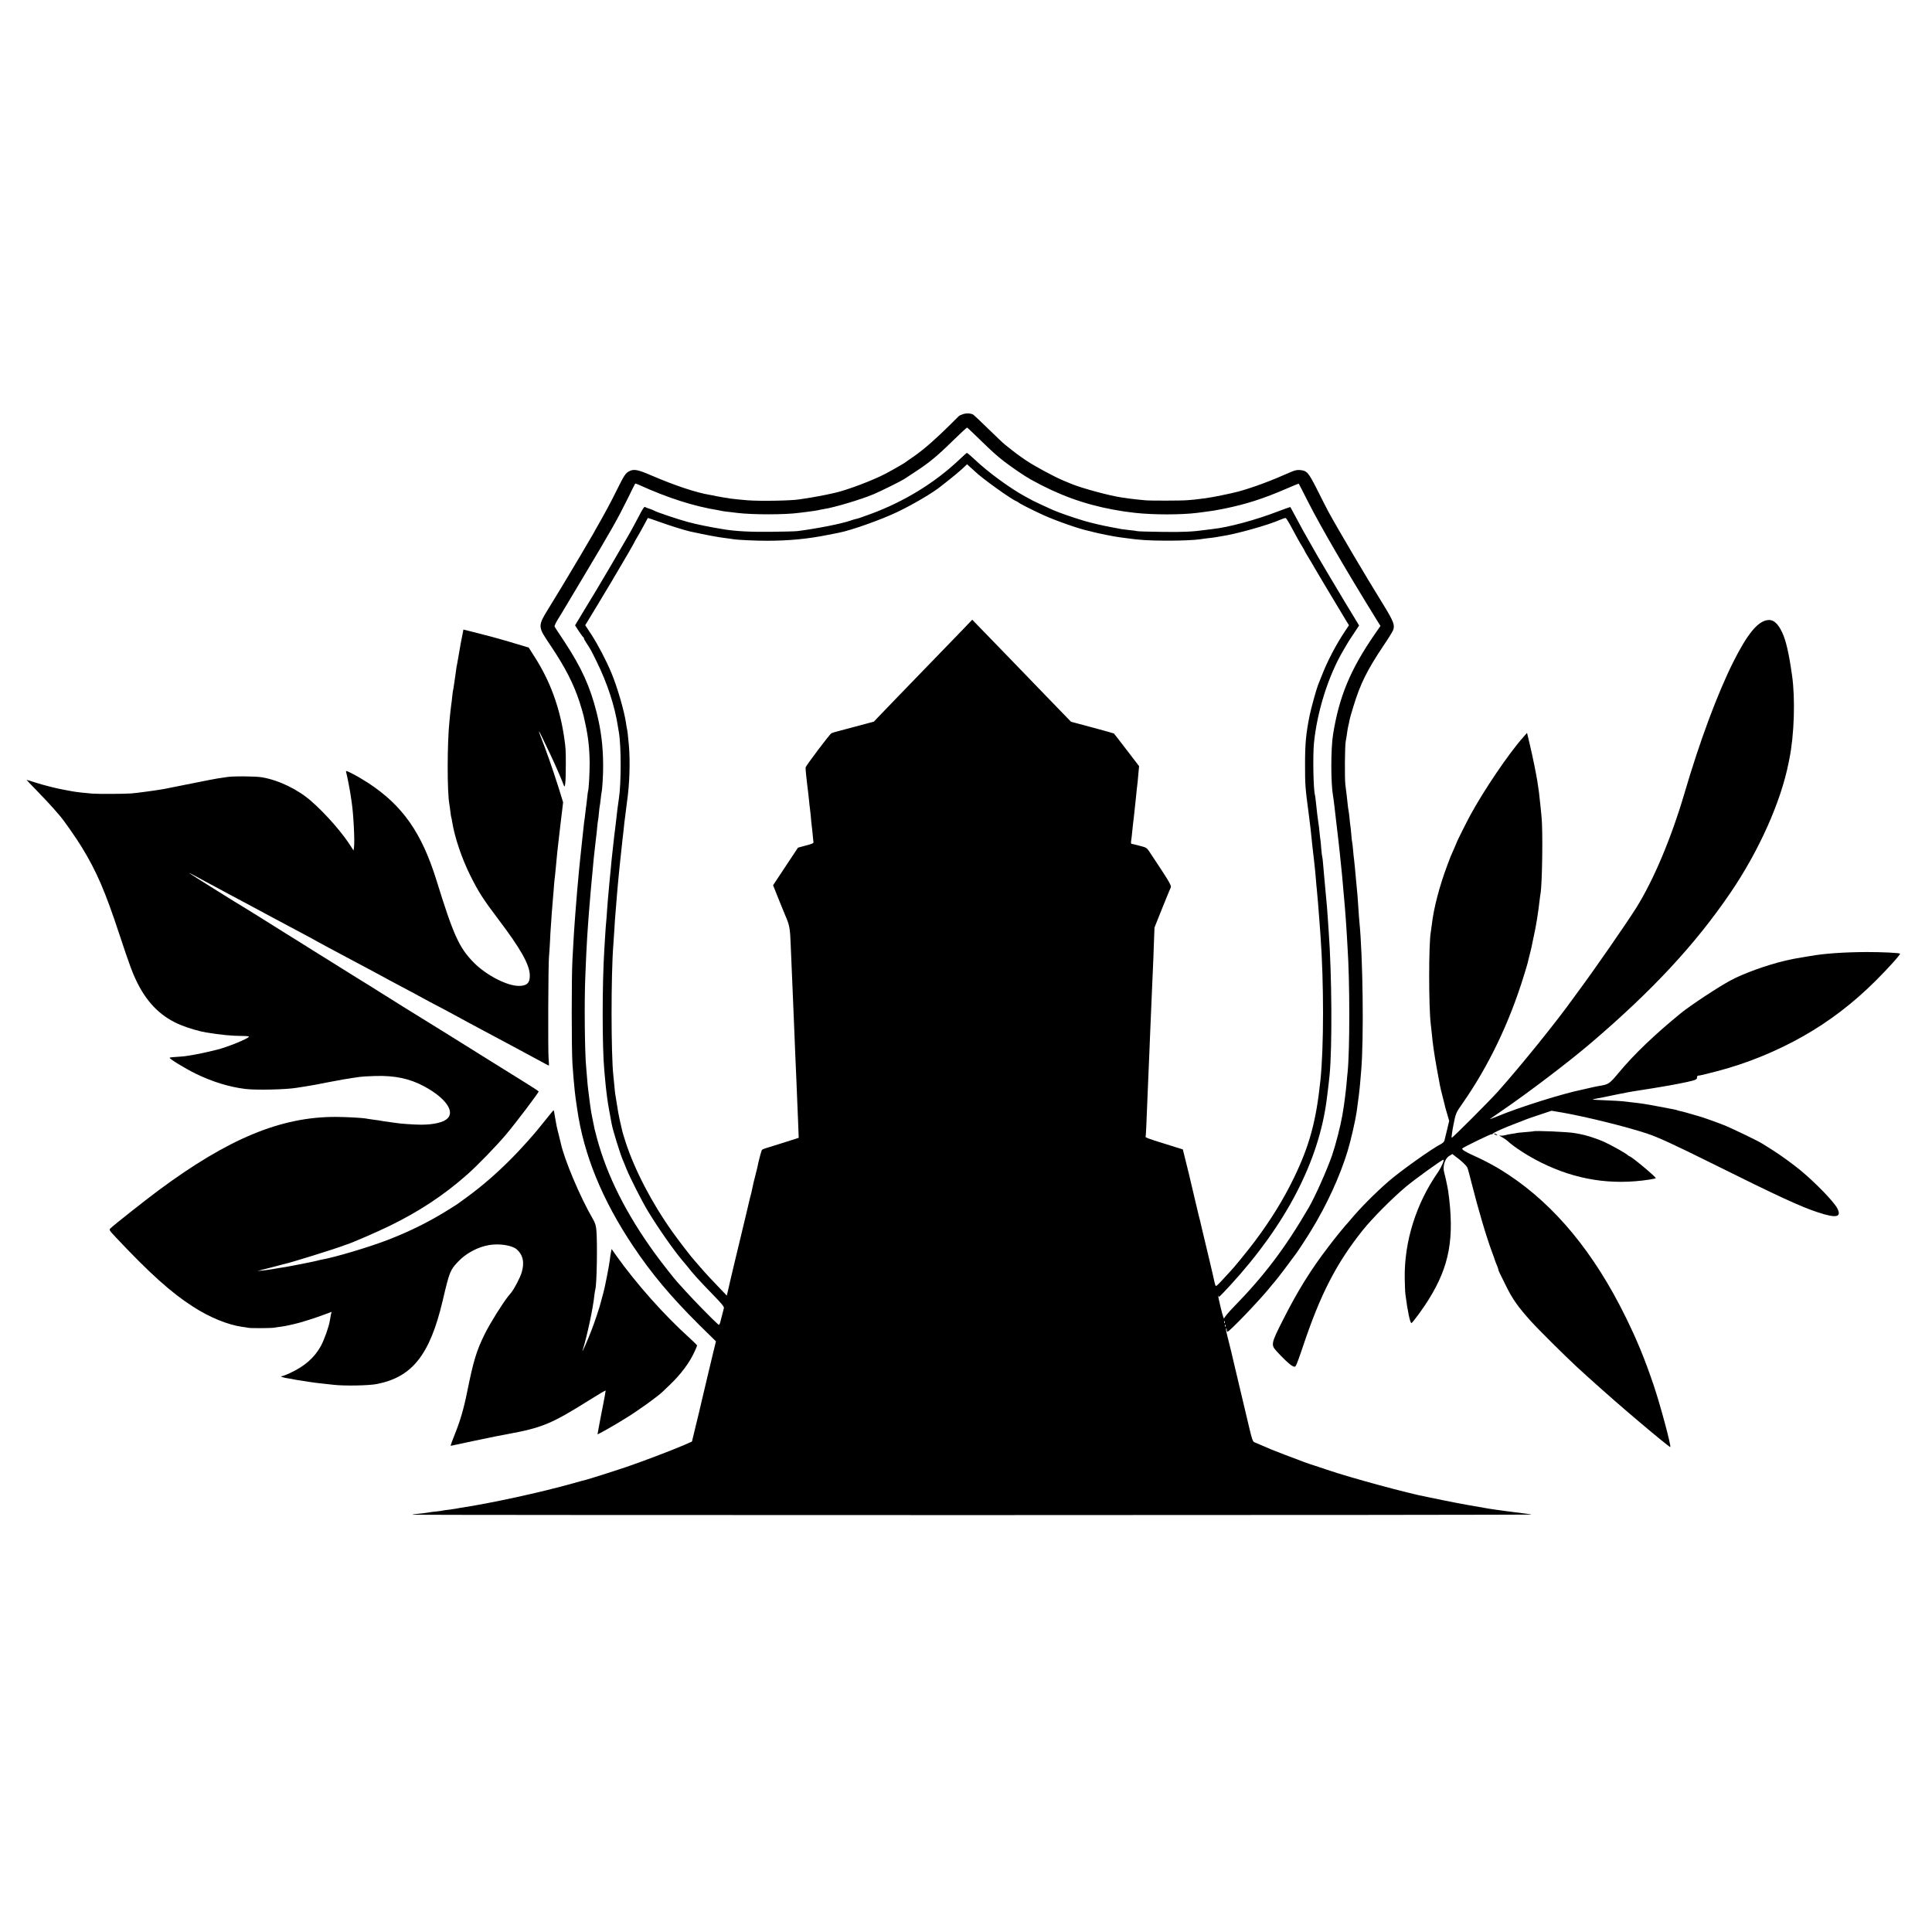
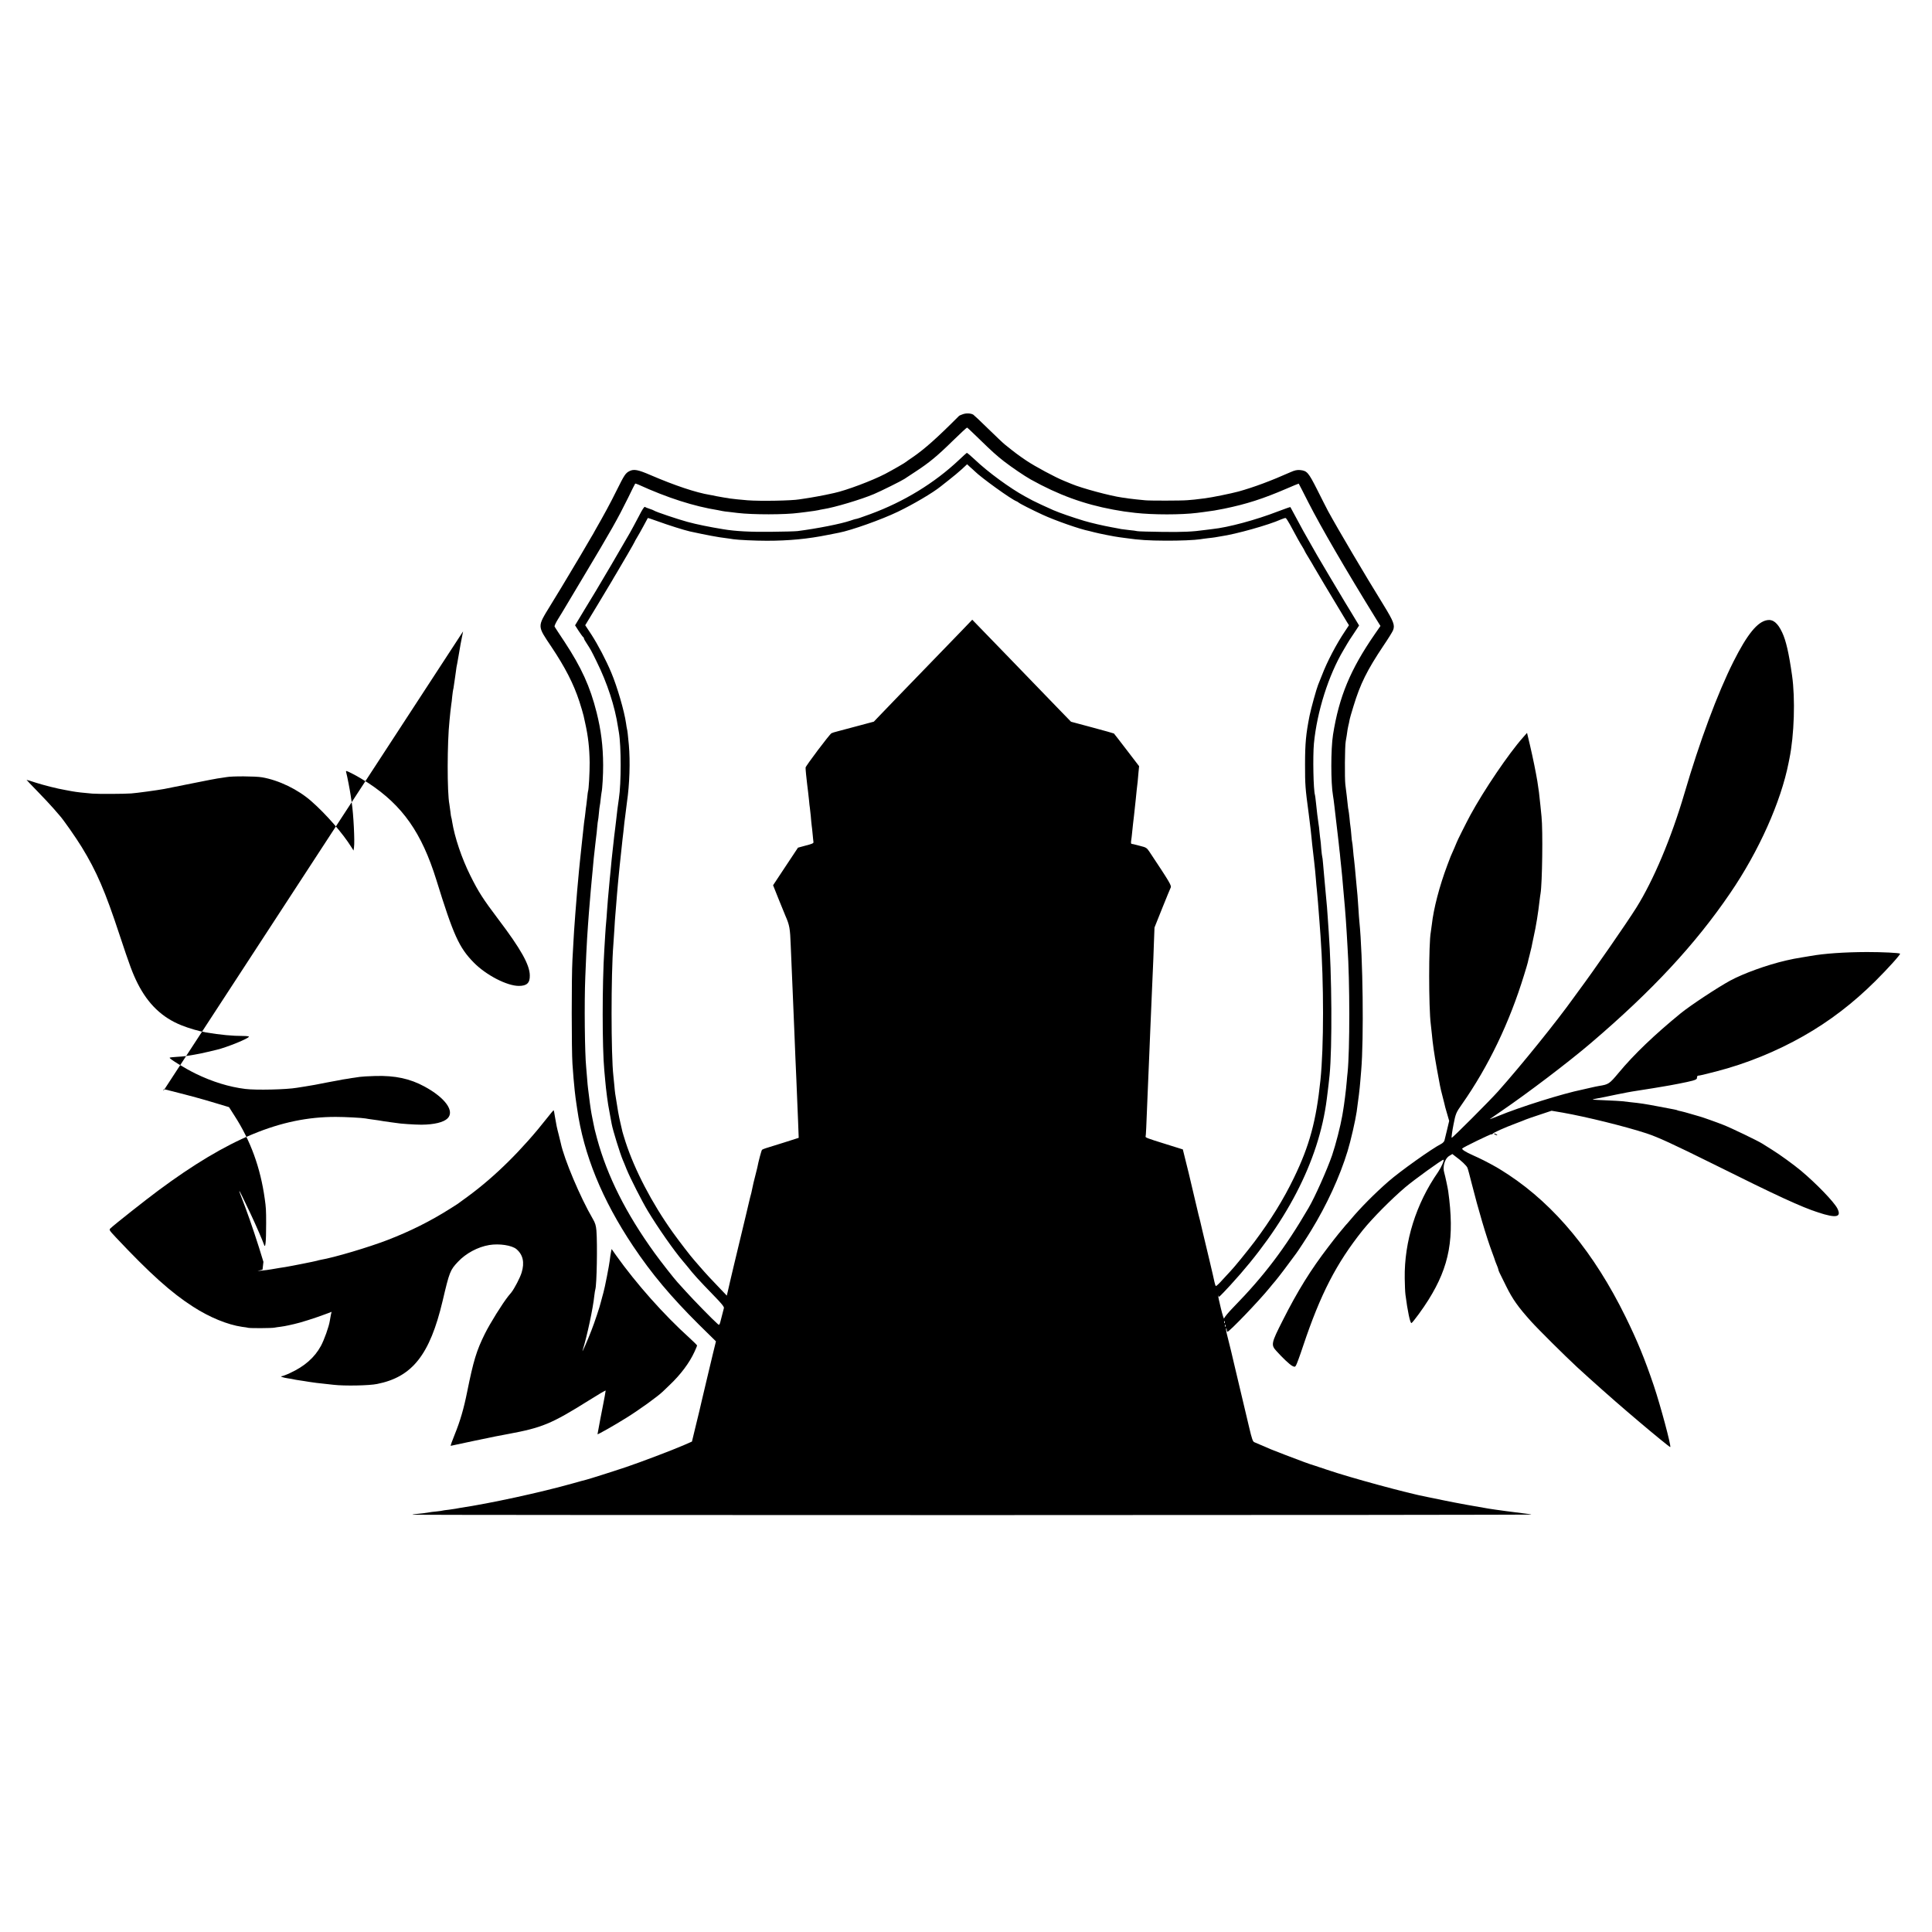
<svg xmlns="http://www.w3.org/2000/svg" version="1.0" width="2134pt" height="2134pt" viewBox="0 0 2134 2134" preserveAspectRatio="xMidYMid meet">
  <g transform="translate(0,2134) scale(0.1,-0.1)" fill="#000000" stroke="none">
    <path d="M10636 16765 c-21 -7 -41 -16 -44 -20 -242 -243 -383 -368 -512 -456 -36 -24 -67 -46 -70 -49 -9 -10 -147 -89 -232 -134 -146 -76 -432 -183 -562 -211 -12 -2 -32 -7 -46 -10 -54 -13 -218 -43 -270 -50 -30 -4 -63 -9 -73 -11 -79 -14 -425 -21 -569 -10 -75 6 -170 16 -196 20 -9 2 -37 7 -62 10 -25 4 -65 11 -90 16 -25 6 -56 12 -70 14 -152 25 -386 103 -651 217 -143 62 -188 70 -237 45 -43 -22 -56 -42 -141 -213 -68 -138 -138 -267 -240 -445 -11 -21 -29 -53 -40 -70 -25 -46 -202 -344 -270 -456 -31 -51 -60 -101 -66 -110 -5 -9 -59 -97 -119 -195 -143 -234 -143 -216 15 -452 151 -226 245 -408 309 -605 18 -54 41 -134 46 -156 1 -7 9 -43 18 -82 32 -143 47 -273 49 -432 1 -107 -10 -307 -18 -320 -1 -3 -6 -34 -9 -70 -4 -36 -8 -75 -10 -85 -2 -11 -7 -47 -10 -80 -4 -33 -8 -71 -11 -85 -2 -14 -7 -52 -10 -85 -7 -64 -12 -113 -20 -185 -6 -49 -10 -91 -20 -190 -3 -36 -8 -81 -10 -100 -2 -19 -7 -69 -10 -110 -4 -41 -8 -91 -10 -110 -3 -34 -11 -133 -20 -250 -13 -176 -17 -232 -20 -295 -2 -38 -8 -135 -12 -215 -11 -191 -10 -1003 0 -1150 5 -63 10 -135 12 -160 5 -70 20 -207 30 -270 2 -14 7 -44 10 -68 72 -505 275 -1003 618 -1516 204 -305 418 -560 727 -867 l188 -185 -33 -135 c-18 -74 -46 -192 -63 -264 -17 -71 -43 -182 -58 -245 -14 -63 -45 -193 -69 -289 l-42 -174 -89 -39 c-128 -56 -477 -188 -634 -241 -157 -53 -421 -136 -447 -142 -10 -2 -74 -19 -143 -39 -358 -101 -921 -223 -1245 -271 -22 -4 -47 -8 -55 -10 -8 -2 -42 -7 -75 -11 -33 -3 -62 -8 -65 -9 -3 -2 -34 -6 -70 -10 -36 -3 -72 -8 -80 -10 -17 -4 -111 -16 -152 -19 -15 -1 -29 -4 -32 -7 -2 -2 2783 -4 6190 -4 3406 0 6183 3 6170 6 -12 4 -52 9 -87 13 -61 7 -319 41 -384 52 -140 23 -349 61 -490 90 -93 19 -181 37 -195 40 -208 39 -845 212 -1100 299 -74 25 -142 48 -150 50 -28 7 -155 53 -312 114 -156 60 -176 68 -273 111 -27 12 -59 26 -70 30 -17 6 -27 35 -58 166 -20 88 -64 272 -97 409 -33 138 -62 259 -64 270 -8 38 -66 280 -83 343 -9 34 -13 65 -10 69 4 3 7 -3 7 -15 0 -12 4 -22 8 -22 21 0 347 340 461 480 20 25 38 47 41 50 18 18 99 121 168 215 45 61 85 115 89 120 16 20 122 182 163 250 176 287 319 599 405 881 35 114 86 338 100 434 20 141 34 257 40 335 3 39 8 93 10 120 30 348 19 1261 -20 1645 -3 25 -7 86 -10 135 -8 122 -12 181 -25 305 -5 58 -12 132 -15 164 -3 33 -7 71 -9 85 -3 14 -7 62 -11 106 -4 44 -8 82 -10 85 -2 3 -6 39 -9 80 -3 41 -8 84 -10 95 -2 11 -7 52 -10 90 -4 39 -9 77 -11 85 -2 8 -7 38 -9 65 -6 60 -14 125 -26 220 -8 65 -6 420 4 475 2 14 7 43 11 65 3 22 8 53 10 69 3 15 7 35 9 45 3 9 8 32 11 51 3 19 23 91 45 160 75 246 149 396 331 668 51 75 98 151 105 168 24 57 9 97 -105 283 -206 333 -500 831 -612 1036 -17 33 -72 139 -120 236 -97 192 -112 209 -189 217 -34 3 -60 -3 -105 -23 -218 -97 -406 -167 -575 -214 -81 -22 -297 -66 -370 -75 -101 -13 -147 -18 -195 -21 -68 -6 -421 -6 -465 -1 -19 2 -64 7 -100 10 -36 4 -75 8 -85 10 -11 2 -42 7 -69 10 -131 18 -447 103 -561 151 -16 7 -55 23 -85 35 -94 38 -316 157 -413 222 -83 56 -124 86 -239 179 -20 16 -103 95 -185 175 -81 80 -155 149 -163 154 -29 16 -77 18 -114 5z m176 -270 c150 -146 194 -185 278 -251 90 -69 224 -160 295 -200 305 -170 587 -273 911 -333 103 -19 134 -23 244 -36 198 -22 507 -22 683 0 20 3 55 7 77 10 94 12 130 18 220 36 249 51 432 110 694 223 71 31 130 55 131 54 2 -2 50 -95 107 -208 142 -278 407 -734 753 -1295 l43 -69 -63 -91 c-269 -389 -394 -689 -461 -1110 -25 -159 -25 -534 0 -675 3 -14 10 -68 16 -120 6 -52 13 -111 15 -130 3 -19 7 -57 10 -85 3 -27 8 -66 10 -85 3 -19 7 -62 11 -95 3 -33 7 -71 9 -85 2 -14 7 -56 10 -95 4 -38 8 -81 10 -95 2 -14 6 -59 10 -100 3 -41 8 -93 10 -115 4 -38 9 -96 20 -226 7 -83 14 -183 20 -282 3 -48 7 -118 9 -155 26 -381 26 -1140 1 -1387 -3 -22 -7 -69 -10 -105 -6 -80 -30 -266 -40 -320 -2 -14 -7 -38 -9 -54 -20 -115 -72 -318 -112 -436 -56 -162 -191 -464 -259 -580 -260 -446 -491 -751 -830 -1098 -55 -56 -102 -113 -104 -125 -2 -12 -18 39 -36 113 -18 74 -32 137 -29 139 2 2 4 -1 4 -9 0 -14 20 6 126 120 617 671 982 1373 1069 2060 3 25 7 61 10 80 5 35 15 128 21 185 30 310 25 1114 -10 1590 -4 50 -9 122 -11 160 -4 65 -10 141 -20 240 -4 37 -8 85 -20 220 -3 28 -7 84 -11 125 -3 41 -8 78 -10 81 -2 3 -6 41 -10 84 -3 44 -7 87 -9 97 -2 9 -6 48 -10 85 -3 37 -8 79 -11 93 -6 35 -22 164 -29 240 -4 36 -8 70 -10 77 -18 55 -25 427 -12 570 34 353 161 754 327 1033 18 30 38 64 44 75 6 11 37 60 70 108 l58 88 -88 146 c-49 80 -96 157 -104 172 -9 14 -68 114 -132 221 -64 107 -125 211 -136 230 -11 19 -44 78 -74 130 -69 120 -94 165 -165 298 -31 59 -58 109 -60 111 -1 2 -62 -19 -135 -47 -248 -96 -553 -178 -728 -196 -19 -3 -55 -7 -80 -10 -136 -19 -240 -24 -470 -21 -140 2 -265 5 -277 8 -12 3 -53 9 -90 12 -37 4 -77 9 -88 11 -11 3 -58 11 -105 20 -94 17 -228 48 -305 71 -129 39 -268 87 -340 118 -61 26 -211 96 -230 107 -11 6 -49 27 -85 46 -162 88 -410 269 -554 407 -44 41 -83 74 -87 73 -4 -2 -42 -36 -85 -77 -272 -257 -610 -463 -979 -599 -105 -39 -154 -55 -165 -55 -3 0 -29 -8 -58 -18 -102 -35 -364 -87 -582 -115 -25 -3 -157 -7 -295 -8 -220 -3 -394 6 -524 28 -153 25 -297 54 -399 82 -100 27 -351 111 -367 124 -5 4 -28 13 -50 20 -22 7 -45 16 -51 21 -7 6 -30 -29 -68 -104 -32 -61 -76 -143 -98 -182 -89 -156 -324 -557 -378 -645 -5 -8 -59 -96 -119 -196 l-109 -181 41 -64 c23 -35 45 -65 50 -67 4 -2 7 -8 7 -14 0 -5 12 -28 28 -51 47 -73 51 -79 111 -202 119 -240 203 -498 237 -725 3 -19 7 -46 10 -60 26 -151 26 -564 0 -730 -7 -39 -26 -192 -31 -246 -3 -27 -7 -65 -10 -84 -8 -60 -14 -113 -20 -170 -3 -30 -8 -71 -10 -90 -6 -49 -13 -123 -20 -200 -3 -36 -8 -81 -10 -100 -2 -19 -7 -69 -10 -110 -4 -41 -8 -91 -10 -110 -2 -19 -6 -78 -10 -130 -3 -52 -8 -111 -10 -130 -2 -19 -7 -80 -10 -135 -3 -55 -8 -129 -10 -165 -24 -375 -24 -1082 0 -1335 2 -22 7 -71 10 -110 6 -69 8 -82 20 -180 9 -70 14 -99 31 -190 9 -44 18 -93 20 -108 12 -69 94 -332 124 -402 5 -11 24 -56 41 -100 41 -100 170 -354 234 -460 114 -189 292 -443 389 -556 17 -19 40 -47 51 -61 63 -81 125 -149 287 -316 84 -86 118 -127 114 -140 -3 -9 -15 -57 -27 -105 -22 -88 -22 -88 -43 -70 -44 37 -264 262 -346 353 -47 52 -91 101 -98 108 -38 42 -180 222 -252 322 -315 436 -522 848 -635 1263 -26 96 -30 114 -41 172 -3 17 -9 48 -14 70 -5 22 -11 60 -15 85 -3 25 -8 56 -10 70 -2 14 -7 50 -10 80 -3 30 -8 66 -10 80 -2 14 -7 62 -10 108 -3 45 -8 99 -10 120 -16 156 -22 716 -10 1002 7 178 15 351 20 425 2 33 7 101 10 150 3 50 8 110 10 135 4 47 13 148 20 240 2 30 7 80 10 110 3 30 7 78 10 105 11 129 18 191 20 205 1 8 6 49 10 90 4 41 9 84 11 95 2 11 7 54 10 95 4 41 8 78 10 81 1 3 6 37 9 75 3 38 8 76 10 84 2 8 7 42 10 75 4 33 8 67 10 75 8 31 18 199 17 300 -1 211 -23 384 -72 580 -72 287 -168 497 -354 780 -57 85 -106 161 -110 168 -4 7 12 43 41 89 26 43 53 85 58 95 6 9 105 176 221 370 303 506 376 635 491 868 41 85 77 157 79 158 1 2 17 -3 36 -11 322 -147 615 -240 878 -282 19 -3 42 -8 50 -10 8 -2 43 -7 77 -10 35 -4 75 -9 90 -11 168 -20 523 -20 677 1 17 2 54 7 81 10 73 9 118 16 135 20 8 3 33 7 55 11 120 18 418 107 559 167 74 31 307 147 336 167 14 10 71 47 126 83 146 95 239 172 409 339 83 81 153 146 157 145 4 -1 62 -56 130 -122z m-48 -358 c74 -74 408 -314 464 -334 9 -4 19 -10 22 -13 6 -9 152 -83 265 -135 138 -64 415 -161 515 -180 8 -2 33 -8 55 -14 52 -14 229 -49 279 -55 21 -3 55 -8 75 -10 145 -21 248 -27 435 -28 156 -1 323 6 386 16 14 3 50 7 81 11 31 3 67 8 80 10 13 3 41 7 64 11 164 23 531 126 663 186 24 10 48 18 53 16 6 -2 27 -35 48 -73 70 -131 114 -210 138 -247 13 -21 23 -40 23 -42 0 -3 22 -41 50 -86 27 -45 50 -83 50 -85 0 -3 198 -334 371 -621 l19 -30 -43 -65 c-97 -144 -199 -339 -256 -489 -18 -47 -37 -94 -42 -105 -17 -41 -78 -260 -94 -340 -40 -201 -50 -305 -50 -540 0 -224 2 -258 40 -540 4 -33 11 -92 21 -170 3 -27 7 -70 10 -94 2 -24 6 -60 8 -80 3 -20 8 -63 11 -96 4 -33 8 -76 11 -95 8 -73 14 -127 19 -195 3 -38 7 -88 10 -110 6 -56 19 -213 30 -365 3 -47 8 -114 11 -150 37 -512 37 -1223 -1 -1590 -47 -453 -121 -725 -293 -1080 -116 -240 -256 -466 -435 -705 -82 -108 -226 -285 -266 -326 -9 -9 -47 -50 -85 -92 -37 -42 -72 -75 -76 -72 -4 3 -11 22 -15 42 -4 21 -29 130 -56 243 -27 113 -63 264 -80 335 -16 72 -34 146 -40 165 -5 19 -23 94 -39 165 -66 281 -83 354 -109 454 l-26 105 -195 61 c-200 62 -223 71 -216 83 3 6 8 101 21 442 4 96 15 372 20 475 2 50 7 160 10 245 4 85 8 191 10 235 2 44 6 150 10 235 3 85 8 189 10 230 2 41 7 158 10 260 l7 185 84 210 c47 116 89 220 95 231 11 22 -13 62 -235 396 -29 43 -36 48 -101 64 -80 21 -81 21 -96 23 -6 0 -8 14 -5 34 3 17 8 59 11 92 3 33 8 76 10 95 3 19 7 58 10 85 7 68 15 143 20 185 2 19 7 64 10 100 4 36 9 79 11 95 2 17 6 62 9 101 l7 71 -137 179 c-76 99 -139 181 -141 182 -1 2 -109 32 -239 67 l-235 63 -164 169 c-90 92 -194 200 -232 240 -38 39 -166 172 -285 295 -119 122 -260 268 -313 323 l-97 100 -115 -120 c-181 -188 -545 -564 -699 -722 -77 -80 -170 -176 -206 -214 l-67 -70 -168 -45 c-93 -25 -196 -52 -229 -61 -33 -8 -65 -18 -71 -22 -22 -12 -285 -362 -286 -379 -1 -17 9 -119 17 -182 7 -57 14 -111 21 -180 3 -36 7 -72 9 -80 1 -8 6 -49 10 -90 3 -41 8 -88 10 -105 3 -16 7 -61 11 -100 3 -38 8 -77 9 -86 3 -13 -16 -21 -83 -38 -47 -12 -87 -23 -88 -24 -1 -1 -63 -95 -138 -208 l-137 -207 61 -153 c34 -85 68 -167 75 -184 46 -105 52 -139 59 -330 4 -104 9 -221 11 -260 2 -38 6 -144 10 -235 4 -91 8 -199 10 -240 2 -41 6 -149 10 -240 3 -91 8 -203 10 -250 2 -47 7 -159 11 -250 3 -91 7 -190 9 -220 2 -30 6 -139 10 -242 l7 -186 -163 -52 c-90 -28 -180 -56 -199 -62 -19 -6 -39 -14 -43 -18 -7 -6 -40 -130 -53 -200 -3 -14 -14 -59 -25 -100 -11 -41 -22 -88 -25 -105 -3 -16 -10 -48 -15 -70 -6 -22 -13 -48 -15 -57 -7 -32 -12 -52 -48 -203 -20 -82 -50 -206 -66 -275 -16 -69 -46 -192 -66 -275 -19 -82 -37 -157 -39 -165 -2 -8 -11 -48 -20 -88 l-17 -73 -66 69 c-97 100 -169 178 -232 251 -30 35 -60 69 -65 75 -34 37 -165 208 -234 304 -230 322 -421 689 -522 1000 -17 53 -32 104 -34 112 -2 8 -12 53 -23 100 -17 72 -29 137 -57 320 -2 14 -7 57 -10 97 -4 40 -8 85 -10 100 -26 224 -27 1121 0 1453 2 30 7 105 11 165 3 61 8 128 10 150 2 22 6 71 9 110 3 38 7 95 10 125 3 30 7 82 10 115 3 33 7 80 10 105 3 25 7 70 10 100 7 71 24 232 31 290 3 25 7 63 10 85 7 73 15 140 19 165 2 14 7 50 10 80 4 30 8 66 10 80 29 195 37 450 21 631 -10 109 -16 162 -21 179 -2 8 -7 35 -10 60 -19 135 -98 406 -163 560 -57 137 -148 310 -220 421 l-68 103 140 231 c76 126 147 244 156 260 9 17 32 55 50 85 70 116 200 342 200 346 0 2 10 21 23 42 13 20 45 78 72 127 26 50 49 91 50 93 2 2 52 -15 113 -37 112 -41 290 -97 352 -111 180 -39 315 -65 405 -75 28 -4 61 -8 75 -11 53 -8 241 -17 370 -17 243 0 453 20 675 65 55 11 110 22 122 24 135 26 471 145 649 231 171 82 388 210 473 279 9 7 52 41 95 75 44 34 106 86 139 116 l59 55 31 -29 c18 -15 40 -36 51 -46z m2763 -9409 c-3 -8 -6 -5 -6 6 -1 11 2 17 5 13 3 -3 4 -12 1 -19z m10 -40 c-3 -8 -6 -5 -6 6 -1 11 2 17 5 13 3 -3 4 -12 1 -19z" />
    <path d="M19519 14490 c-108 -18 -220 -156 -373 -460 -176 -351 -373 -881 -541 -1455 -144 -490 -341 -958 -531 -1261 -105 -168 -471 -696 -638 -920 -17 -23 -40 -55 -51 -70 -189 -265 -579 -748 -838 -1039 -95 -106 -507 -519 -513 -513 -3 4 7 79 21 148 23 119 28 131 93 223 293 418 525 901 687 1430 20 64 38 125 40 135 1 9 11 46 20 82 9 36 19 76 22 90 2 14 13 64 23 112 26 114 51 271 65 398 4 30 8 66 11 80 19 111 27 697 11 850 -4 41 -10 95 -12 120 -13 131 -19 176 -34 270 -18 107 -48 255 -83 405 l-31 130 -44 -50 c-159 -179 -432 -582 -583 -860 -40 -74 -150 -293 -150 -300 0 -2 -12 -30 -26 -62 -41 -92 -42 -93 -77 -188 -88 -234 -152 -480 -172 -660 -4 -33 -9 -69 -11 -80 -24 -123 -24 -838 0 -1020 2 -16 7 -61 11 -100 10 -113 27 -228 55 -385 34 -189 41 -224 60 -295 10 -38 21 -81 24 -95 2 -14 15 -62 29 -108 l24 -83 -23 -97 c-13 -53 -26 -107 -29 -119 -3 -13 -20 -30 -38 -39 -102 -52 -453 -302 -581 -414 -149 -130 -308 -290 -416 -419 -25 -29 -50 -59 -57 -65 -26 -29 -115 -138 -189 -236 -196 -255 -342 -491 -504 -812 -129 -254 -133 -273 -72 -340 71 -79 147 -150 175 -165 26 -13 30 -13 41 3 7 9 43 106 79 215 192 574 368 915 658 1279 107 133 315 343 470 475 99 84 405 305 422 305 14 0 -22 -82 -58 -135 -244 -350 -375 -768 -369 -1175 1 -69 4 -150 8 -180 23 -181 53 -323 67 -314 18 11 131 165 187 256 234 374 290 685 218 1203 -5 35 -34 171 -43 200 -21 67 5 156 53 186 l36 22 31 -24 c69 -50 127 -105 136 -129 6 -14 26 -90 46 -170 73 -288 162 -591 226 -762 17 -46 32 -87 33 -93 1 -5 10 -27 19 -49 9 -21 17 -43 17 -48 0 -6 6 -22 13 -36 7 -15 42 -84 76 -154 69 -139 129 -224 271 -382 77 -86 374 -381 510 -507 154 -142 409 -368 550 -488 41 -35 99 -84 129 -110 160 -136 347 -289 350 -285 12 12 -109 462 -182 679 -102 301 -182 495 -312 760 -347 706 -778 1229 -1294 1570 -53 34 -112 72 -131 82 -107 60 -175 94 -258 131 -86 38 -130 67 -120 77 15 15 318 162 323 157 3 -4 9 -1 13 5 8 13 127 66 257 115 44 16 94 36 110 43 17 7 87 31 157 54 l126 42 124 -21 c260 -46 690 -152 925 -229 127 -42 288 -116 738 -339 711 -354 969 -473 1160 -535 199 -65 259 -52 209 46 -37 72 -235 277 -404 418 -77 64 -232 177 -315 228 -38 24 -87 55 -108 68 -52 33 -347 175 -432 208 -73 29 -229 84 -255 91 -8 2 -53 15 -100 29 -47 14 -98 28 -114 31 -16 3 -32 7 -36 9 -8 5 -26 9 -210 43 -147 28 -197 36 -315 48 -27 3 -66 7 -85 10 -19 2 -100 7 -180 10 -80 3 -146 7 -148 9 -2 1 23 8 55 13 32 6 69 14 83 16 30 7 216 45 246 50 24 5 74 13 132 22 72 11 98 15 152 24 30 5 73 12 95 16 91 14 293 53 340 67 39 11 50 18 49 34 0 11 5 20 10 21 20 1 71 13 202 47 334 86 667 222 964 391 289 164 551 365 796 609 137 136 279 294 271 301 -9 9 -195 18 -367 18 -245 -1 -471 -16 -625 -44 -27 -5 -68 -12 -90 -15 -79 -13 -101 -17 -180 -35 -210 -49 -467 -142 -615 -222 -141 -77 -439 -274 -545 -360 -291 -238 -517 -454 -687 -659 -102 -122 -110 -127 -215 -144 -18 -3 -63 -12 -100 -21 -38 -9 -75 -17 -83 -19 -218 -44 -690 -192 -934 -293 -54 -22 -95 -37 -90 -33 5 4 61 43 124 86 295 201 744 542 990 752 678 578 1155 1091 1541 1658 317 464 560 1008 645 1440 2 11 6 31 9 45 53 260 66 662 29 920 -35 247 -67 385 -109 474 -49 105 -101 147 -166 136z" />
-     <path d="M5115 14366 c-13 -59 -44 -227 -50 -271 -4 -27 -11 -66 -15 -85 -5 -19 -11 -57 -14 -85 -3 -27 -8 -59 -10 -71 -2 -12 -7 -45 -11 -75 -4 -30 -8 -56 -10 -59 -1 -3 -6 -36 -10 -73 -3 -37 -8 -76 -10 -85 -1 -9 -6 -46 -10 -82 -3 -36 -8 -81 -10 -100 -26 -245 -27 -794 -1 -925 2 -11 7 -47 11 -80 3 -32 8 -62 10 -65 2 -3 6 -23 9 -45 28 -174 105 -403 201 -596 91 -183 141 -260 310 -484 247 -326 346 -502 347 -619 2 -83 -32 -116 -121 -116 -132 0 -363 120 -499 259 -161 164 -223 300 -412 911 -162 521 -373 822 -750 1070 -52 34 -130 80 -174 102 -75 38 -78 39 -72 16 10 -34 43 -206 50 -258 3 -25 8 -58 11 -75 19 -122 35 -431 25 -495 l-5 -35 -22 35 c-96 155 -283 369 -443 509 -148 131 -360 233 -545 265 -76 13 -335 14 -395 2 -14 -2 -43 -7 -65 -10 -22 -3 -50 -7 -61 -10 -12 -2 -37 -7 -55 -10 -19 -3 -134 -26 -257 -51 -122 -24 -235 -47 -250 -50 -70 -13 -304 -45 -362 -49 -78 -6 -367 -7 -430 -2 -89 7 -176 17 -225 26 -27 5 -61 12 -75 14 -89 15 -233 52 -322 80 -57 19 -104 33 -105 32 -1 -1 53 -57 120 -126 67 -69 147 -154 177 -189 30 -35 60 -69 65 -75 40 -42 183 -247 248 -353 164 -268 259 -488 417 -968 115 -347 144 -425 201 -539 115 -227 270 -376 483 -461 79 -32 202 -68 271 -79 163 -27 291 -39 413 -39 34 0 62 -4 62 -7 0 -20 -248 -120 -355 -145 -11 -2 -57 -13 -101 -24 -45 -11 -112 -25 -150 -31 -38 -6 -82 -13 -98 -16 -15 -2 -60 -6 -98 -8 -38 -2 -71 -6 -74 -9 -9 -9 170 -119 287 -176 182 -89 369 -147 548 -169 118 -15 457 -7 571 13 14 2 57 9 95 15 60 9 125 21 245 45 14 3 40 8 59 11 18 3 43 8 55 10 11 3 35 7 51 10 17 2 46 7 65 10 19 4 47 8 63 10 15 2 42 6 60 9 17 3 95 8 172 10 220 6 383 -29 545 -117 228 -124 334 -271 254 -351 -44 -44 -149 -69 -289 -70 -74 0 -240 11 -278 19 -12 2 -42 6 -67 9 -38 5 -113 16 -130 20 -3 1 -32 5 -65 9 -32 4 -68 10 -78 12 -37 7 -226 17 -327 17 -607 2 -1189 -240 -1960 -812 -139 -103 -485 -376 -530 -419 -17 -16 -14 -21 62 -102 373 -396 608 -608 850 -763 182 -118 383 -200 543 -223 28 -3 59 -8 70 -11 29 -5 255 -4 285 2 14 3 44 7 68 10 24 3 64 10 90 16 26 6 54 12 62 14 63 13 239 69 344 109 l69 26 -8 -32 c-4 -18 -9 -49 -12 -68 -9 -62 -63 -213 -99 -278 -69 -127 -181 -225 -340 -298 -40 -19 -81 -34 -91 -35 -28 -1 17 -17 69 -24 24 -3 50 -8 58 -10 8 -2 33 -7 55 -10 23 -3 50 -7 60 -9 28 -5 92 -15 140 -21 42 -5 74 -9 190 -21 120 -14 392 -9 480 9 389 77 583 322 724 917 76 323 83 341 170 433 87 93 219 164 346 185 109 18 250 -3 300 -46 72 -61 91 -147 57 -258 -17 -57 -79 -175 -113 -219 -5 -5 -20 -24 -34 -41 -68 -86 -202 -301 -260 -418 -92 -186 -125 -295 -195 -641 -37 -185 -77 -322 -138 -472 -28 -68 -47 -123 -43 -123 3 0 26 5 51 11 44 10 400 85 443 93 12 2 74 14 137 26 378 70 480 112 892 370 103 65 188 115 188 110 0 -4 -5 -32 -10 -61 -6 -30 -13 -65 -15 -79 -3 -14 -18 -95 -35 -180 -16 -85 -30 -158 -30 -162 0 -7 186 98 320 182 143 89 345 235 401 289 9 9 43 41 75 72 121 114 220 246 275 367 16 34 29 66 29 70 0 4 -37 41 -82 82 -288 260 -590 601 -813 914 l-49 70 -7 -34 c-4 -18 -10 -60 -14 -94 -5 -47 -54 -300 -69 -351 -1 -5 -8 -30 -15 -55 -7 -25 -14 -52 -16 -60 -7 -35 -69 -222 -102 -305 -44 -115 -112 -268 -97 -220 49 158 115 465 129 605 4 30 8 61 11 68 16 51 24 499 12 649 -5 57 -13 84 -40 130 -138 236 -317 660 -354 838 -1 6 -11 46 -22 90 -22 85 -26 104 -43 205 -5 35 -11 66 -13 67 -1 2 -34 -36 -71 -84 -273 -348 -576 -648 -875 -867 -58 -42 -109 -80 -115 -84 -5 -4 -41 -27 -80 -51 -221 -140 -444 -251 -690 -346 -212 -82 -592 -195 -745 -221 -14 -3 -32 -7 -40 -10 -14 -5 -280 -58 -347 -69 -18 -3 -48 -7 -65 -10 -18 -3 -58 -10 -88 -15 -30 -5 -77 -12 -105 -14 l-50 -5 55 15 c30 8 66 17 80 20 14 3 48 12 76 20 28 8 61 16 72 19 69 13 574 170 682 212 8 3 20 7 25 9 42 11 340 140 470 204 329 161 600 340 854 565 115 101 324 317 432 445 107 127 359 460 359 474 0 2 -24 19 -52 37 -29 18 -75 47 -103 65 -27 17 -189 118 -360 224 -170 106 -372 232 -447 279 -76 47 -167 104 -203 126 -85 51 -549 340 -595 370 -19 13 -138 87 -265 165 -126 79 -252 157 -280 175 -27 17 -111 69 -185 115 -74 47 -149 94 -167 105 -17 11 -60 37 -95 59 -35 21 -79 49 -98 61 -62 40 -399 250 -417 260 -53 30 -580 360 -588 368 -5 6 15 -4 45 -20 30 -17 91 -50 135 -73 44 -24 107 -57 140 -75 97 -53 184 -99 280 -150 50 -26 178 -95 285 -153 192 -103 265 -142 418 -223 42 -23 91 -49 107 -59 17 -9 71 -39 120 -65 107 -57 218 -116 300 -160 33 -18 105 -56 160 -85 55 -29 114 -61 130 -70 32 -18 115 -63 280 -150 55 -29 114 -60 130 -70 17 -9 69 -38 118 -64 48 -25 126 -67 175 -92 48 -26 110 -59 137 -74 28 -15 84 -46 125 -68 41 -22 165 -88 275 -147 110 -59 234 -125 275 -147 41 -22 109 -58 150 -81 41 -22 99 -53 128 -69 29 -17 54 -29 56 -27 1 2 -1 36 -4 74 -8 74 -4 1047 4 1125 3 25 7 99 11 165 3 66 7 145 10 175 2 30 7 96 10 145 4 50 8 106 10 125 2 19 6 73 10 120 3 47 8 101 10 120 3 19 7 60 10 90 11 122 16 177 20 210 2 19 7 60 10 90 3 30 10 89 15 130 5 41 11 95 14 120 3 25 10 84 16 132 l10 86 -49 159 c-69 217 -136 409 -200 571 -11 28 -19 52 -17 52 4 0 32 -56 126 -255 55 -116 134 -299 145 -333 17 -57 25 21 25 233 0 145 -2 175 -15 267 -48 347 -157 646 -337 924 l-58 91 -153 46 c-142 43 -270 78 -480 131 l-88 22 -4 -20z" />
-     <path d="M16937 8844 c-1 -1 -42 -5 -92 -9 -49 -4 -92 -8 -95 -10 -3 -1 -25 -6 -50 -9 -25 -3 -59 -10 -77 -15 -18 -5 -42 -7 -55 -4 -13 2 -5 -4 17 -15 22 -11 51 -31 65 -43 72 -68 229 -169 372 -240 384 -191 778 -253 1198 -188 35 6 66 12 69 15 9 8 -254 229 -289 242 -8 3 -17 9 -20 12 -13 17 -192 117 -269 151 -87 37 -196 72 -261 83 -19 3 -44 8 -55 10 -70 14 -447 30 -458 20z" />
+     <path d="M5115 14366 c-13 -59 -44 -227 -50 -271 -4 -27 -11 -66 -15 -85 -5 -19 -11 -57 -14 -85 -3 -27 -8 -59 -10 -71 -2 -12 -7 -45 -11 -75 -4 -30 -8 -56 -10 -59 -1 -3 -6 -36 -10 -73 -3 -37 -8 -76 -10 -85 -1 -9 -6 -46 -10 -82 -3 -36 -8 -81 -10 -100 -26 -245 -27 -794 -1 -925 2 -11 7 -47 11 -80 3 -32 8 -62 10 -65 2 -3 6 -23 9 -45 28 -174 105 -403 201 -596 91 -183 141 -260 310 -484 247 -326 346 -502 347 -619 2 -83 -32 -116 -121 -116 -132 0 -363 120 -499 259 -161 164 -223 300 -412 911 -162 521 -373 822 -750 1070 -52 34 -130 80 -174 102 -75 38 -78 39 -72 16 10 -34 43 -206 50 -258 3 -25 8 -58 11 -75 19 -122 35 -431 25 -495 l-5 -35 -22 35 c-96 155 -283 369 -443 509 -148 131 -360 233 -545 265 -76 13 -335 14 -395 2 -14 -2 -43 -7 -65 -10 -22 -3 -50 -7 -61 -10 -12 -2 -37 -7 -55 -10 -19 -3 -134 -26 -257 -51 -122 -24 -235 -47 -250 -50 -70 -13 -304 -45 -362 -49 -78 -6 -367 -7 -430 -2 -89 7 -176 17 -225 26 -27 5 -61 12 -75 14 -89 15 -233 52 -322 80 -57 19 -104 33 -105 32 -1 -1 53 -57 120 -126 67 -69 147 -154 177 -189 30 -35 60 -69 65 -75 40 -42 183 -247 248 -353 164 -268 259 -488 417 -968 115 -347 144 -425 201 -539 115 -227 270 -376 483 -461 79 -32 202 -68 271 -79 163 -27 291 -39 413 -39 34 0 62 -4 62 -7 0 -20 -248 -120 -355 -145 -11 -2 -57 -13 -101 -24 -45 -11 -112 -25 -150 -31 -38 -6 -82 -13 -98 -16 -15 -2 -60 -6 -98 -8 -38 -2 -71 -6 -74 -9 -9 -9 170 -119 287 -176 182 -89 369 -147 548 -169 118 -15 457 -7 571 13 14 2 57 9 95 15 60 9 125 21 245 45 14 3 40 8 59 11 18 3 43 8 55 10 11 3 35 7 51 10 17 2 46 7 65 10 19 4 47 8 63 10 15 2 42 6 60 9 17 3 95 8 172 10 220 6 383 -29 545 -117 228 -124 334 -271 254 -351 -44 -44 -149 -69 -289 -70 -74 0 -240 11 -278 19 -12 2 -42 6 -67 9 -38 5 -113 16 -130 20 -3 1 -32 5 -65 9 -32 4 -68 10 -78 12 -37 7 -226 17 -327 17 -607 2 -1189 -240 -1960 -812 -139 -103 -485 -376 -530 -419 -17 -16 -14 -21 62 -102 373 -396 608 -608 850 -763 182 -118 383 -200 543 -223 28 -3 59 -8 70 -11 29 -5 255 -4 285 2 14 3 44 7 68 10 24 3 64 10 90 16 26 6 54 12 62 14 63 13 239 69 344 109 l69 26 -8 -32 c-4 -18 -9 -49 -12 -68 -9 -62 -63 -213 -99 -278 -69 -127 -181 -225 -340 -298 -40 -19 -81 -34 -91 -35 -28 -1 17 -17 69 -24 24 -3 50 -8 58 -10 8 -2 33 -7 55 -10 23 -3 50 -7 60 -9 28 -5 92 -15 140 -21 42 -5 74 -9 190 -21 120 -14 392 -9 480 9 389 77 583 322 724 917 76 323 83 341 170 433 87 93 219 164 346 185 109 18 250 -3 300 -46 72 -61 91 -147 57 -258 -17 -57 -79 -175 -113 -219 -5 -5 -20 -24 -34 -41 -68 -86 -202 -301 -260 -418 -92 -186 -125 -295 -195 -641 -37 -185 -77 -322 -138 -472 -28 -68 -47 -123 -43 -123 3 0 26 5 51 11 44 10 400 85 443 93 12 2 74 14 137 26 378 70 480 112 892 370 103 65 188 115 188 110 0 -4 -5 -32 -10 -61 -6 -30 -13 -65 -15 -79 -3 -14 -18 -95 -35 -180 -16 -85 -30 -158 -30 -162 0 -7 186 98 320 182 143 89 345 235 401 289 9 9 43 41 75 72 121 114 220 246 275 367 16 34 29 66 29 70 0 4 -37 41 -82 82 -288 260 -590 601 -813 914 l-49 70 -7 -34 c-4 -18 -10 -60 -14 -94 -5 -47 -54 -300 -69 -351 -1 -5 -8 -30 -15 -55 -7 -25 -14 -52 -16 -60 -7 -35 -69 -222 -102 -305 -44 -115 -112 -268 -97 -220 49 158 115 465 129 605 4 30 8 61 11 68 16 51 24 499 12 649 -5 57 -13 84 -40 130 -138 236 -317 660 -354 838 -1 6 -11 46 -22 90 -22 85 -26 104 -43 205 -5 35 -11 66 -13 67 -1 2 -34 -36 -71 -84 -273 -348 -576 -648 -875 -867 -58 -42 -109 -80 -115 -84 -5 -4 -41 -27 -80 -51 -221 -140 -444 -251 -690 -346 -212 -82 -592 -195 -745 -221 -14 -3 -32 -7 -40 -10 -14 -5 -280 -58 -347 -69 -18 -3 -48 -7 -65 -10 -18 -3 -58 -10 -88 -15 -30 -5 -77 -12 -105 -14 l-50 -5 55 15 l10 86 -49 159 c-69 217 -136 409 -200 571 -11 28 -19 52 -17 52 4 0 32 -56 126 -255 55 -116 134 -299 145 -333 17 -57 25 21 25 233 0 145 -2 175 -15 267 -48 347 -157 646 -337 924 l-58 91 -153 46 c-142 43 -270 78 -480 131 l-88 22 -4 -20z" />
    <path d="M16510 8810 c8 -5 20 -10 25 -10 6 0 3 5 -5 10 -8 5 -19 10 -25 10 -5 0 -3 -5 5 -10z" />
  </g>
</svg>